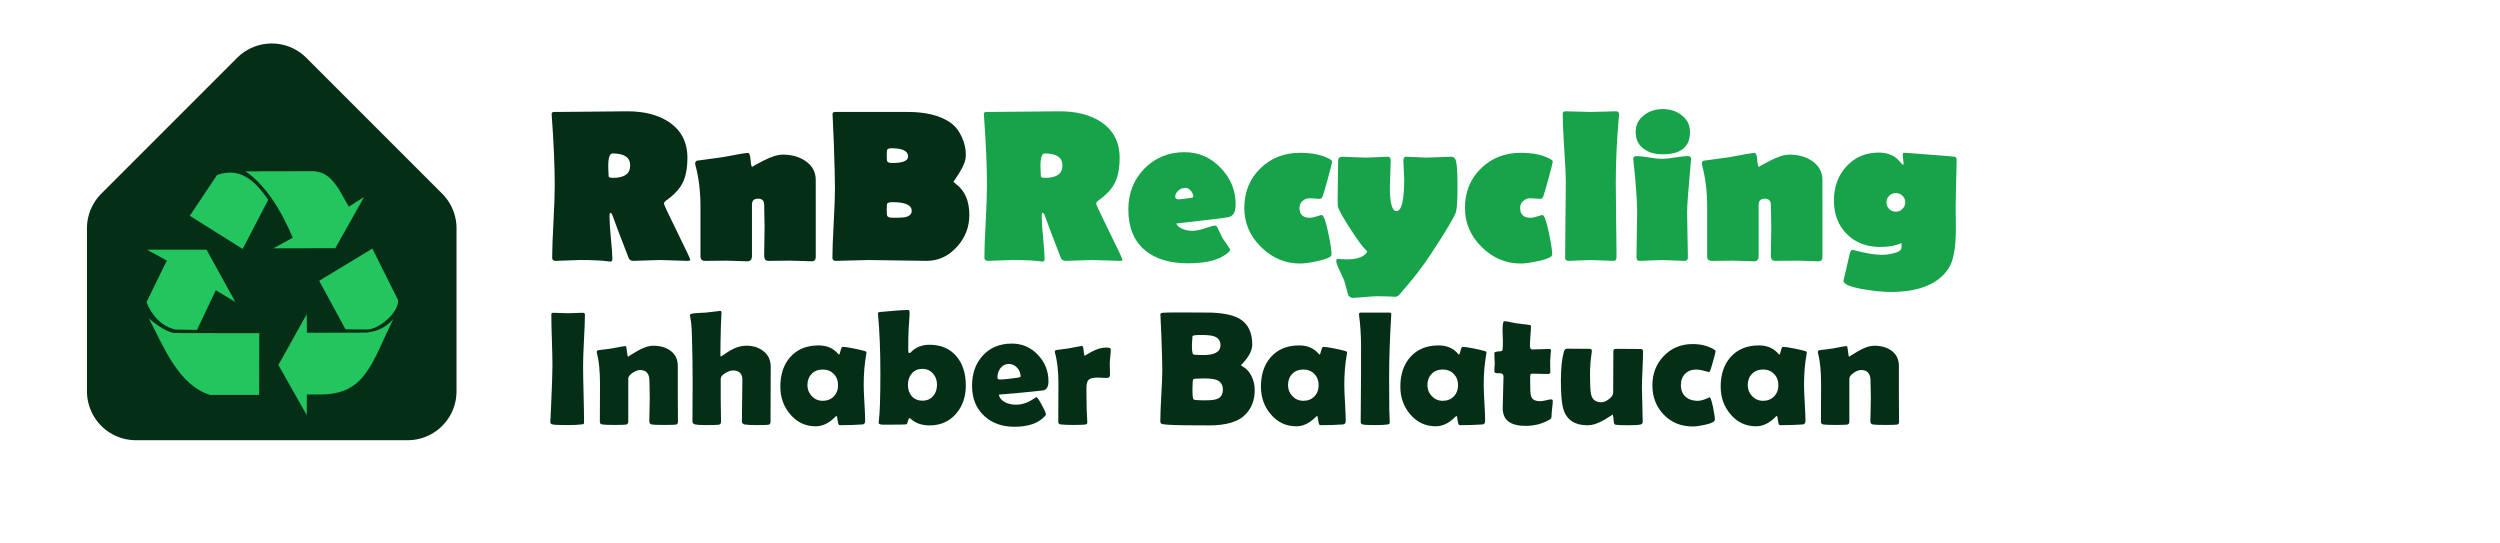
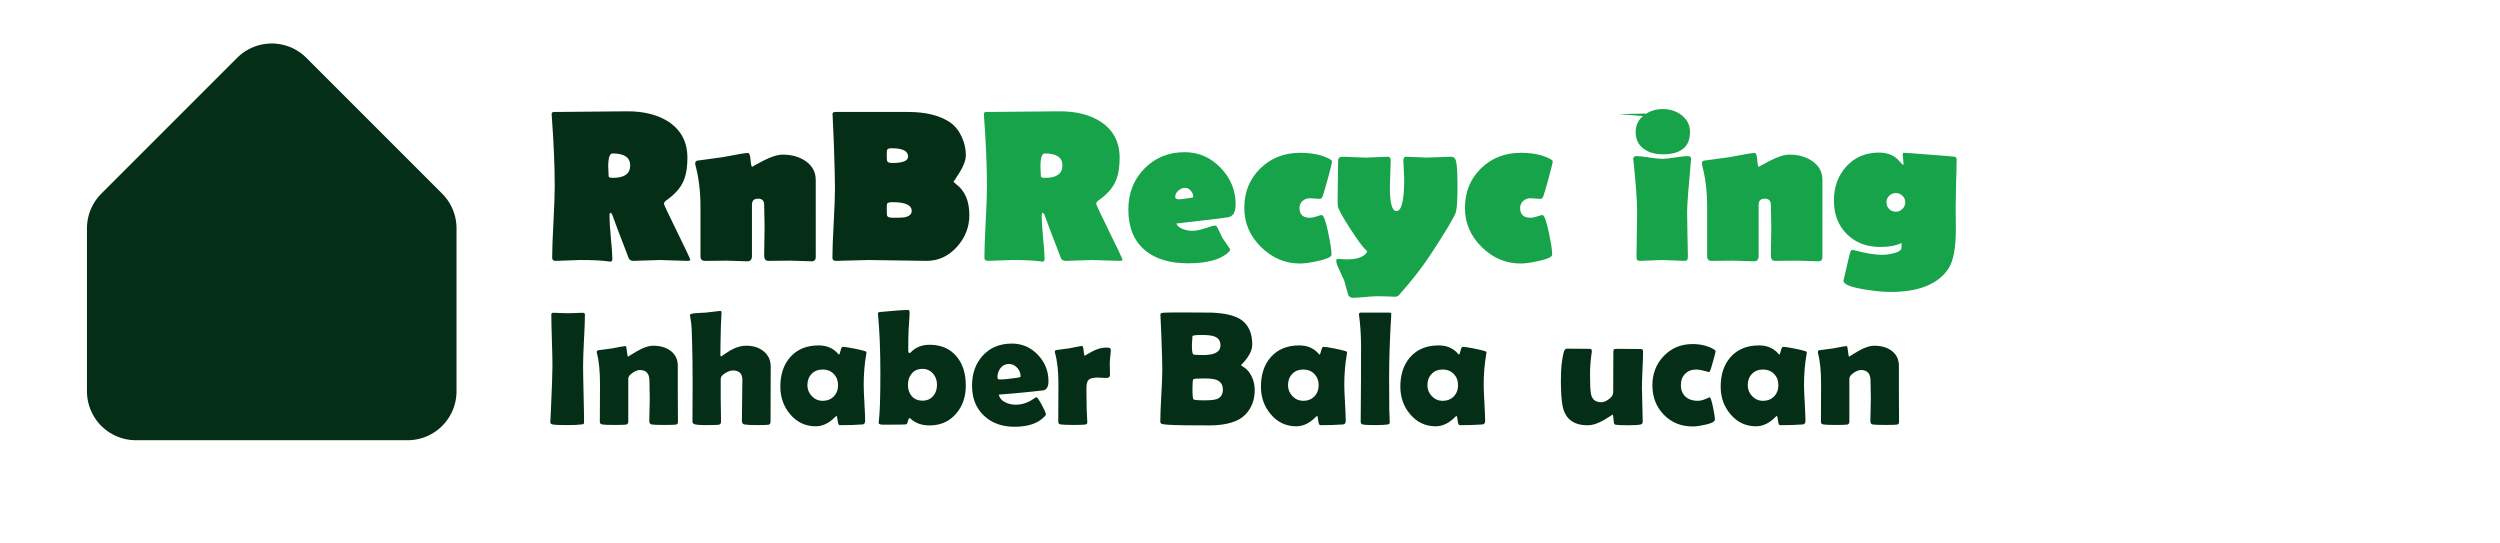
<svg xmlns="http://www.w3.org/2000/svg" aria-hidden="true" version="1.1" viewBox="0 0 460 100">
  <path d="m25 72h50v-30l-25-25-25 25z" fill="#052e16" stroke="#052e16" stroke-linecap="round" stroke-linejoin="round" stroke-width="18px" />
-   <path transform="scale(.35) translate(77 90)" d="M69.354 101.885l14.9-26.728.07 9.775 31.357-.071c5.603-.594 10.515-2.871 14.073-7.154-11.354 23.224-14.624 39.658-38.18 39.668h-7.25l-.07 10.861zm-35.89 15.726C16.7 112.513 8.878 91.859 1.211 77.305c3.514 3.195 10.09 7.77 13.91 7.77 7.327.017 14.653.03 21.98.046h22.195l-.071 32.395-.07.095zM0 68.842L10.714 46.99.266 41.25h31.31L46.71 68.735l-10.265-6.146-9.876 20.856-11.367-.199C7.815 81.523 2.675 75.71 0 68.842zm104.63 14.272L90.795 57.613l27.956-16.93 13.53 27.107c.41 6.487-10.064 15.514-16.565 15.443zM22.793 23.447L37.075 2.04c13.854-5.16 21.878 5.98 26.943 13L50.56 40.873zM76.91 34.969C74.037 28.196 70.2 20.45 65.4 13.714 61.101 7.683 55.91 2.422 51.975.07L88.102 0c6.488.582 9.64 4.365 13.081 9.54l5.195 9.137 8.028-5.124-15.112 26.918-32.584.07z" fill="#22C55E" />
  <g aria-label="RnBRecycling">
    <g fill="#052e16">
      <path d="m127.01 47.785q0 0.215-0.527 0.215-0.859 0-2.559-0.078-1.68-0.078-2.519-0.078-0.82 0-2.441 0.078-1.602 0.078-2.402 0.078-0.664 0-0.879-0.488-0.352-0.879-1.016-2.656-0.645-1.602-1.836-4.863-0.273-0.84-0.508-0.84-0.176 0-0.176 0.645 0 1.328 0.254 3.984 0.273 2.656 0.273 3.906 0 0.449-0.391 0.449-0.137 0-0.488-0.059-1.68-0.234-5.078-0.234-0.742 0-2.246 0.078-1.484 0.078-2.227 0.078-0.645 0-0.645-0.566 0-2.188 0.234-6.562 0.234-4.394 0.234-6.582 0-5.586-0.547-12.969l-0.019-0.273q-0.039-0.391 0.371-0.449-0.039 0 0.742 0 2.129 0 6.426-0.059 4.297-0.059 6.445-0.059 4.57 0 7.539 1.934 3.457 2.285 3.457 6.621 0 2.812-0.84 4.531-0.82 1.719-3.008 3.281-0.469 0.332-0.469 0.645 0 0.234 2.422 5.156 2.422 4.922 2.422 5.137zm-11.055-17.344q0-2.207-3.242-2.207-0.801 0-0.801 2.441 0 0.293 0.039 0.879 0.039 0.586 0.039 0.879 0 0.293 0.801 0.293 3.164 0 3.164-2.285z" />
      <path d="m150.1 47.277q0 0.801-0.723 0.801-0.664 0-1.973-0.059-1.309-0.059-1.953-0.059-0.684 0-2.051 0.02-1.348 0.02-2.031 0.02-0.762 0-0.762-0.996 0-0.898 0.039-2.656 0.039-1.777 0.039-2.676 0-0.664-0.039-1.992t-0.039-1.992q0-1.133-1.113-1.133-1.133 0-1.133 1.094v9.434q0 0.996-0.84 0.996-0.625 0-1.895-0.059t-1.895-0.059q-0.664 0-2.012 0.02-1.328 0.02-1.992 0.02-0.84 0-0.84-0.84v-9.121q0-4.238-0.918-7.598-0.059-0.215-0.059-0.371 0-0.371 0.332-0.508 1.992-0.254 4.727-0.645 4.043-0.781 4.648-0.781 0.391 0 0.488 1.289 0.098 1.289 0.312 1.289-0.156 0 2.012-1.133 2.188-1.133 3.613-1.133 2.363 0 4.082 1.113 1.973 1.309 1.973 3.555z" />
      <path d="m178.36 39.562q0 3.32-2.266 5.84-2.344 2.598-5.606 2.598-1.777 0-5.312-0.078t-5.293-0.078q-1.016 0-3.047 0.078t-3.027 0.078q-0.645 0-0.645-0.566 0-2.129 0.234-6.387 0.234-4.277 0.234-6.406 0-2.227-0.215-8.496-0.059-1.621-0.215-4.824l-0.019-0.273q-0.039-0.449 0.488-0.449h13.379q4.922 0 7.754 1.914 1.348 0.918 2.148 2.656 0.762 1.641 0.762 3.359 0 1.367-1.152 3.203-1.133 1.836-1.133 1.621 0 0.156 0.488 0.527 2.441 1.836 2.441 5.684zm-11.27-10.762q0-1.523-3.047-1.523-0.684 0-0.82 0.312-0.059 0.137-0.059 1.016 0 0.859 0.078 1.055 0.176 0.332 0.918 0.332 2.93 0 2.93-1.191zm0.664 10q0-1.602-3.555-1.602-0.82 0-0.977 0.293-0.059 0.117-0.059 1.113 0 0.977 0.098 1.152 0.195 0.312 1.055 0.312 1.602 0 2.09-0.078 1.348-0.254 1.348-1.191z" />
    </g>
    <g fill="#16a34a">
      <path d="m206.54 47.785q0 0.215-0.527 0.215-0.859 0-2.559-0.078-1.68-0.078-2.519-0.078-0.82 0-2.441 0.078-1.602 0.078-2.402 0.078-0.664 0-0.879-0.488-0.352-0.879-1.016-2.656-0.645-1.602-1.836-4.863-0.273-0.84-0.508-0.84-0.176 0-0.176 0.645 0 1.328 0.254 3.984 0.273 2.656 0.273 3.906 0 0.449-0.391 0.449-0.137 0-0.488-0.059-1.68-0.234-5.078-0.234-0.742 0-2.246 0.078-1.484 0.078-2.227 0.078-0.645 0-0.645-0.566 0-2.188 0.234-6.562 0.234-4.394 0.234-6.582 0-5.586-0.547-12.969l-0.019-0.273q-0.039-0.391 0.371-0.449-0.039 0 0.742 0 2.129 0 6.426-0.059 4.297-0.059 6.445-0.059 4.57 0 7.539 1.934 3.457 2.285 3.457 6.621 0 2.812-0.84 4.531-0.82 1.719-3.008 3.281-0.469 0.332-0.469 0.645 0 0.234 2.422 5.156 2.422 4.922 2.422 5.137zm-11.055-17.344q0-2.207-3.242-2.207-0.801 0-0.801 2.441 0 0.293 0.039 0.879 0.039 0.586 0.039 0.879 0 0.293 0.801 0.293 3.164 0 3.164-2.285z" />
      <path d="m227.36 37.609q0 2.031-1.27 2.344-0.449 0.117-5.078 0.645l-4.57 0.527q0.234 0.664 1.289 1.055 0.84 0.293 1.719 0.293 0.879 0 2.344-0.488 1.484-0.488 1.699-0.488 0.312 0 0.508 0.352 0.293 0.664 0.938 1.953 0 0.02 0.742 1.074 0.664 0.938 0.664 1.035 0 0.215-0.254 0.449-2.168 2.09-7.481 2.09-5.078 0-7.93-2.402-3.066-2.559-3.066-7.519 0-4.473 2.949-7.5 2.969-3.027 7.402-3.027 3.867 0 6.621 2.871 2.773 2.852 2.773 6.738zm-7.793-1.406q0-0.586-0.469-1.113-0.449-0.527-1.016-0.527-0.684 0-1.27 0.508-0.566 0.488-0.566 1.152 0 0.449 0.645 0.449 0.371 0 0.996-0.098 0.801-0.117 0.996-0.137 0.684-0.059 0.684-0.234z" />
      <path d="m245.1 29.719q0 0.293-0.762 3.106-0.762 2.734-0.957 3.262-0.195 0.508-0.566 0.508-0.293 0-0.898-0.059-0.586-0.059-0.898-0.059-0.801 0-1.367 0.508-0.547 0.488-0.547 1.289 0 1.797 1.914 1.797 0.469 0 1.25-0.254t0.918-0.254q0.527 0 1.211 3.281 0.605 2.891 0.605 3.984 0 0.664-2.578 1.211-2.07 0.449-3.203 0.449-4.121 0-7.207-3.047-3.066-3.047-3.066-7.168 0-4.394 2.93-7.266 2.93-2.891 7.344-2.891 3.164 0 5.234 1.035 0.645 0.332 0.645 0.566z" />
      <path d="m268.18 33.957q0 3.965-0.273 5-0.352 1.289-4.688 7.891-2.227 3.398-5.684 7.305-0.371 0.449-0.762 0.449-0.527 0-1.602-0.059-1.074-0.039-1.602-0.039-0.801 0-2.363 0.137-1.562 0.156-2.344 0.156-0.391 0-0.762-0.43-0.312-1.172-0.762-2.734-0.059-0.156-0.84-1.836-0.625-1.309-0.625-1.738 0-0.43 0.273-0.43 0.254 0 0.781 0.059 0.547 0.039 0.82 0.039 2.441 0 3.438-0.918 0.371-0.371 0.371-0.508 0-0.117-0.293-0.371-0.742-0.645-2.793-3.809-2.051-3.164-2.285-4.082-0.059-0.234-0.059-1.289 0-1.211 0.039-3.633 0.059-2.422 0.059-3.633 0-0.645 0.84-0.645 0.703 0 2.109 0.078 1.426 0.078 2.129 0.078 0.684 0 2.031-0.078 1.367-0.078 2.051-0.078 0.508 0 0.508 0.723 0 0.801-0.078 2.441-0.078 1.621-0.078 2.441 0 4.394 1.211 4.394 1.426 0 1.426-5.957 0-0.566-0.078-1.66-0.078-1.113-0.078-1.66 0-0.723 0.527-0.723 0.625 0 1.855 0.078 1.25 0.078 1.855 0.078 0.762 0 2.285-0.078 1.523-0.078 2.285-0.078 0.625 0 0.84 0.645 0.312 0.977 0.312 4.473z" />
      <path d="m285.7 29.719q0 0.293-0.762 3.106-0.762 2.734-0.957 3.262-0.195 0.508-0.566 0.508-0.293 0-0.898-0.059-0.586-0.059-0.898-0.059-0.801 0-1.367 0.508-0.547 0.488-0.547 1.289 0 1.797 1.914 1.797 0.469 0 1.25-0.254t0.918-0.254q0.527 0 1.211 3.281 0.605 2.891 0.605 3.984 0 0.664-2.578 1.211-2.07 0.449-3.203 0.449-4.121 0-7.207-3.047-3.066-3.047-3.066-7.168 0-4.394 2.93-7.266 2.93-2.891 7.344-2.891 3.164 0 5.234 1.035 0.645 0.332 0.645 0.566z" />
-       <path d="m297.91 21.008q0 0.117-0.039 0.508-0.566 6.25-0.566 12.129 0 2.168 0.059 6.523 0.078 4.336 0.078 6.504 0 0.84-0.019 0.898-0.098 0.43-0.625 0.43-0.684 0-2.051-0.078-1.348-0.078-2.031-0.078-0.684 0-2.051 0.078-1.348 0.078-2.031 0.078-0.547 0-0.645-0.43 0-0.059 0-0.898 0-2.168 0.059-6.504 0.059-4.356 0.059-6.523 0-2.109-0.293-6.309-0.273-4.199-0.273-6.289 0-0.41 0.195-0.508 0.117-0.059 0.371-0.059 0.781 0 2.305 0.059 1.543 0.059 2.305 0.059t2.285-0.059q1.543-0.059 2.305-0.059 0.605 0 0.605 0.527z" />
+       <path d="m297.91 21.008t2.285-0.059q1.543-0.059 2.305-0.059 0.605 0 0.605 0.527z" />
      <path d="m310.96 24.289q0 4.102-5 4.102-2.129 0-3.477-0.977-1.523-1.094-1.523-3.125 0-1.934 1.582-3.125 1.445-1.094 3.418-1.094t3.418 1.094q1.582 1.191 1.582 3.125zm0.195 4.961q0 0.137-0.039 0.508-0.684 7.344-0.684 9.277 0 1.309 0.059 3.945 0.078 2.617 0.078 3.945 0 0.645-0.039 0.742-0.098 0.332-0.605 0.332-0.684 0-2.051-0.078-1.348-0.078-2.031-0.078-0.684 0-2.051 0.078-1.348 0.078-2.031 0.078-0.508 0-0.605-0.332-0.039-0.098-0.039-0.742 0-1.328 0.059-3.945 0.059-2.637 0.059-3.945 0-2.969-0.664-9.277-0.059-0.371-0.059-0.527 0-0.508 0.605-0.508 0.781 0 2.344 0.254 1.582 0.254 2.383 0.254t2.363-0.254q1.582-0.254 2.363-0.254 0.586 0 0.586 0.527z" />
      <path d="m335.33 47.277q0 0.801-0.723 0.801-0.664 0-1.973-0.059-1.309-0.059-1.953-0.059-0.684 0-2.051 0.02-1.348 0.02-2.031 0.02-0.762 0-0.762-0.996 0-0.898 0.039-2.656 0.039-1.777 0.039-2.676 0-0.664-0.039-1.992t-0.039-1.992q0-1.133-1.113-1.133-1.133 0-1.133 1.094v9.434q0 0.996-0.84 0.996-0.625 0-1.895-0.059-1.27-0.059-1.895-0.059-0.664 0-2.012 0.02-1.328 0.02-1.992 0.02-0.84 0-0.84-0.84v-9.121q0-4.238-0.918-7.598-0.059-0.215-0.059-0.371 0-0.371 0.332-0.508 1.992-0.254 4.727-0.645 4.043-0.781 4.648-0.781 0.391 0 0.488 1.289 0.098 1.289 0.312 1.289-0.156 0 2.012-1.133 2.188-1.133 3.613-1.133 2.363 0 4.082 1.113 1.973 1.309 1.973 3.555z" />
      <path d="m360.02 29.328q0 1.465-0.098 4.394-0.078 2.93-0.078 4.394 0 0.645 0.019 1.953 0.019 1.289 0.019 1.934 0 5.312-1.328 7.363-2.832 4.356-10.723 4.356-1.914 0-4.766-0.469-3.867-0.625-3.867-1.602 0.527-2.207 1.152-4.941 0.176-0.742 0.508-0.742 0.059 0 0.176 0.039 3.281 0.879 5.234 0.879 1.055 0 2.109-0.273 1.504-0.352 1.504-1.055v-0.84q-1.562 0.723-3.926 0.723-3.769 0-6.152-2.383-2.363-2.383-2.363-6.133t2.246-6.25q2.324-2.598 6.035-2.598 2.012 0 3.32 1.113 0.566 0.605 1.133 1.191 0.078-0.117 0.078-0.371 0-0.254-0.078-0.762-0.078-0.508-0.078-0.762 0-0.371 0.254-0.371 0.43 0 4.824 0.352 4.394 0.332 4.492 0.371 0.352 0.117 0.352 0.488zm-9.453 7.91q0-0.723-0.508-1.211-0.508-0.508-1.23-0.508-0.703 0-1.211 0.508-0.508 0.488-0.508 1.211t0.508 1.23q0.508 0.488 1.211 0.488 0.703 0 1.211-0.508 0.527-0.508 0.527-1.211z" />
    </g>
  </g>
  <g fill="#052e16" aria-label="Inhaber Balatucan">
    <path d="m107.29 67.275q0 1.728 0.088 5.2 0.088 3.472 0.088 5.2 0 0.293-0.132 0.366-0.029 0.015-0.381 0.059-0.952 0.117-2.549 0.117-2.139 0-2.725-0.117-0.425-0.088-0.425-0.454 0 0.234 0.132-2.578 0.264-5.933 0.264-7.793 0-1.567-0.103-4.702-0.103-3.135-0.103-4.702 0-0.322 0.337-0.322 0.454 0 1.362 0.044 0.923 0.044 1.377 0.044t1.333-0.044q0.894-0.044 1.348-0.044 0.425 0 0.425 0.322 0 1.567-0.176 4.702-0.161 3.135-0.161 4.702z" />
    <path d="m124.74 77.676q0 0.396-0.41 0.454-0.41 0.059-2.139 0.059-1.846 0-2.285-0.088-0.439-0.088-0.439-0.601 0-0.688 0.044-2.08 0.044-1.392 0.044-2.095 0-0.542-0.029-1.611-0.029-1.084-0.029-1.626 0-2.007-1.743-2.007-0.571 0-1.333 0.498-0.82 0.557-0.82 1.099v7.91q0 0.483-0.454 0.542-0.513 0.059-2.095 0.059-1.714 0-2.227-0.088-0.454-0.073-0.454-0.483 0-1.143 0.015-3.442t0.015-3.457q0-3.647-0.571-5.728-0.029-0.132-0.029-0.22 0-0.234 0.22-0.322 0.923-0.103 2.461-0.322 2.329-0.454 2.622-0.454 0.161 0 0.249 0.996 0.088 0.981 0.249 0.981-0.161 0 1.567-1.011 1.743-1.025 3.047-1.025 1.86 0 3.106 0.879 1.392 1.011 1.392 2.812v4.673q0 0.952 0.015 2.856 0.015 1.89 0.015 2.842z" />
    <path d="m141.81 67.48-0.029 10.107q0 0.513-0.41 0.571-0.469 0.059-2.139 0.059-1.611 0-2.241-0.117-0.483-0.088-0.483-0.63 0-1.26 0.044-3.794t0.044-3.794q0-1.714-1.743-1.714-0.586 0-1.377 0.469-0.864 0.513-0.864 1.069v3.618q0 0.703 0.029 2.124 0.029 1.406 0.029 2.109 0 0.542-0.454 0.601-0.454 0.059-2.549 0.059-1.201 0-1.728-0.117-0.527-0.117-0.527-0.513 0-1.157 0.015-3.472 0.015-2.329 0.015-3.486 0-4.79-0.103-7.925-0.044-1.099-0.073-2.197-0.073-1.274-0.264-2.183-0.044-0.19-0.044-0.278 0-0.22 0.22-0.293 0.454-0.132 1.333-0.161 1.172-0.044 1.362-0.073 2.651-0.308 2.651-0.308 0.234 0 0.234 0.308 0 0.469-0.059 1.274-0.059 0.938-0.059 1.274-0.088 3.311-0.088 5.229 0 0.293 0.146 0.293 0.029 0 0.747-0.513 0.85-0.601 1.626-0.952 1.157-0.513 2.241-0.513 1.875 0 3.135 0.981 1.362 1.055 1.362 2.886z" />
    <path d="m158.92 70.776q0 1.128 0.132 3.354 0.132 2.227 0.132 3.34 0 0.586-0.513 0.63-1.816 0.132-4.16 0.132-0.278 0-0.381-0.835-0.088-0.85-0.22-0.864-0.117 0.059-0.308 0.249-1.641 1.655-3.516 1.655-2.856 0-4.731-2.256-1.772-2.109-1.772-5.039 0-3.384 1.831-5.449 1.904-2.139 5.215-2.139 2.3 0 3.633 1.611 0.059 0.073 0.103 0.073 0.132 0 0.293-0.703 0.176-0.718 0.41-0.718 0.542 0 2.065 0.308 1.45 0.293 2.08 0.498 0.22 0.088 0.22 0.234 0 0.059-0.044 0.308-0.469 2.651-0.469 5.61zm-4.717 0.088q0-1.245-0.791-2.051-0.776-0.82-2.036-0.82t-2.036 0.806q-0.776 0.806-0.776 2.065 0 1.187 0.82 2.036 0.82 0.85 1.992 0.85 1.245 0 2.036-0.806 0.791-0.82 0.791-2.08z" />
    <path d="m177.71 70.937q0 3.076-1.758 5.142-1.875 2.197-4.893 2.197-2.197 0-3.545-1.26-0.103-0.088-0.176-0.088-0.146 0-0.278 0.542-0.117 0.542-0.293 0.601-0.249 0.073-4.175 0.073-0.923 0-0.923-0.337 0-0.044 0.029-0.22 0.293-2.329 0.293-8.877 0-6.255-0.439-10.884l-0.015-0.161q0-0.234 0.454-0.264 0.322-0.015 2.549-0.22 1.567-0.146 2.549-0.146 0.278 0 0.278 0.483 0 0.571-0.073 1.509-0.088 1.157-0.103 1.523-0.073 1.45-0.073 3.955 0 0.454 0.234 0.454 0.117 0 0.22-0.117 1.318-1.406 3.457-1.406 3.208 0 5.01 2.183 1.67 2.022 1.67 5.317zm-5.303-0.161q0-1.216-0.747-2.051-0.747-0.85-1.948-0.85-1.23 0-1.948 0.85-0.703 0.835-0.703 2.08 0 1.289 0.688 2.08 0.732 0.835 1.992 0.835 1.245 0 1.978-0.864 0.688-0.806 0.688-2.08z" />
    <path d="m192.92 70.146q0 1.48-0.952 1.685-0.161 0.029-3.032 0.322-1.728 0.19-5.156 0.454 0.205 0.952 1.245 1.45 0.85 0.41 1.934 0.41 1.304 0 2.622-0.703 0.557-0.352 1.113-0.703 0.308 0.146 1.025 1.494 0.732 1.348 0.732 1.714 0 0.103-0.22 0.337-1.787 1.919-5.552 1.919-3.486 0-5.625-2.036-2.197-2.065-2.197-5.522 0-3.369 1.963-5.522 2.022-2.227 5.361-2.227 2.812 0 4.775 2.051t1.963 4.878zm-5.127-0.894q0-0.908-0.645-1.597-0.645-0.688-1.538-0.688-0.923 0-1.523 0.776-0.557 0.718-0.557 1.685 0 0.396 0.41 0.396 1.084 0 3.369-0.337 0.483-0.073 0.483-0.234z" />
    <path d="m204.24 68.974q0 0.571-0.63 0.571-0.278 0-0.82-0.029-0.527-0.044-0.791-0.044-1.216 0-1.655 0.381-0.439 0.381-0.439 1.538 0 0.63 0.015 1.919 0.029 1.274 0.029 1.904 0 0.425 0.059 1.274 0.059 0.835 0.059 1.245 0 0.352-0.483 0.396-0.703 0.059-2.153 0.059-1.392 0-2.227-0.088-0.483-0.059-0.483-0.483 0-1.172 0.015-3.501 0.015-2.344 0.015-3.516 0-3.442-0.63-5.669-0.029-0.132-0.029-0.22 0-0.22 0.22-0.293 0.806-0.088 2.358-0.322 2.314-0.454 2.388-0.454 0.264 0 0.337 0.923 0.073 0.923 0.264 0.923-0.205 0 1.201-0.762 1.406-0.776 2.71-0.776 0.82 0 0.82 0.352 0 0.425-0.088 1.201-0.088 0.835-0.103 1.201 0 0.425 0.015 1.128 0.029 0.864 0.029 1.143z" />
    <path d="m230.87 71.772q0 2.695-1.685 4.468-1.919 2.036-6.738 2.036-0.366 0-1.055-0.015-0.703 0-1.04 0-5.405 0-6.431-0.22-0.425-0.088-0.425-0.454 0-1.567 0.176-4.746 0.19-3.179 0.19-4.761 0-1.699-0.176-6.387-0.044-1.201-0.161-3.603l-0.015-0.205q-0.015-0.278 0.454-0.337 0.483-0.059 3.398-0.059 4.673 0 5.464 0.029 3.603 0.132 5.317 1.172 2.271 1.392 2.271 4.702 0 0.864-0.527 1.831-0.381 0.688-0.996 1.377-0.542 0.601-0.542 0.557 0 0.103 0.381 0.322 1.025 0.586 1.611 1.86 0.527 1.143 0.527 2.432zm-6.299-8.247q0-1.26-1.26-1.67-0.703-0.22-2.314-0.22-1.582 0-1.582 0.234 0 0.278-0.059 0.85-0.044 0.557-0.044 0.835 0 1.465 0.249 1.641 0.161 0.132 1.86 0.132 3.149 0 3.149-1.802zm0.439 8.188q0-1.318-1.099-1.787-0.703-0.293-2.285-0.293-1.89 0-2.051 0.146-0.161 0.132-0.161 1.787 0 1.728 0.19 1.919 0.19 0.176 2.109 0.176 1.582 0 2.227-0.249 1.069-0.425 1.069-1.699z" />
    <path d="m247.35 70.776q0 1.128 0.132 3.354 0.132 2.227 0.132 3.34 0 0.586-0.513 0.63-1.816 0.132-4.16 0.132-0.278 0-0.381-0.835-0.088-0.85-0.22-0.864-0.117 0.059-0.308 0.249-1.641 1.655-3.516 1.655-2.856 0-4.731-2.256-1.772-2.109-1.772-5.039 0-3.384 1.831-5.449 1.904-2.139 5.215-2.139 2.3 0 3.633 1.611 0.059 0.073 0.103 0.073 0.132 0 0.293-0.703 0.176-0.718 0.41-0.718 0.542 0 2.065 0.308 1.45 0.293 2.08 0.498 0.22 0.088 0.22 0.234 0 0.059-0.044 0.308-0.469 2.651-0.469 5.61zm-4.717 0.088q0-1.245-0.791-2.051-0.776-0.82-2.036-0.82-1.26 0-2.036 0.806-0.776 0.806-0.776 2.065 0 1.187 0.82 2.036t1.992 0.85q1.245 0 2.036-0.806 0.791-0.82 0.791-2.08z" />
    <path d="m255.6 69.282q0 3.999 0.029 6.138 0 0.337 0.044 1.157 0.044 0.747 0.044 1.157 0 0.308-0.366 0.366-0.659 0.117-2.373 0.117-1.758 0-2.241-0.117-0.322-0.073-0.366-0.396 0-0.044 0-0.63 0-1.304 0.029-3.897 0.029-2.607 0.029-3.897 0-6.152 0.015-5.61-0.044-3.237-0.366-5.581-0.029-0.161-0.029-0.249 0-0.322 0.381-0.322h5.229q0.366 0 0.337 0.308l-0.015 0.264q-0.381 6.328-0.381 11.191z" />
    <path d="m273 70.776q0 1.128 0.132 3.354 0.132 2.227 0.132 3.34 0 0.586-0.513 0.63-1.816 0.132-4.16 0.132-0.278 0-0.381-0.835-0.088-0.85-0.22-0.864-0.117 0.059-0.308 0.249-1.641 1.655-3.516 1.655-2.856 0-4.731-2.256-1.772-2.109-1.772-5.039 0-3.384 1.831-5.449 1.904-2.139 5.215-2.139 2.3 0 3.633 1.611 0.059 0.073 0.103 0.073 0.132 0 0.293-0.703 0.176-0.718 0.41-0.718 0.542 0 2.065 0.308 1.45 0.293 2.08 0.498 0.22 0.088 0.22 0.234 0 0.059-0.044 0.308-0.469 2.651-0.469 5.61zm-4.717 0.088q0-1.245-0.791-2.051-0.776-0.82-2.036-0.82-1.26 0-2.036 0.806t-0.776 2.065q0 1.187 0.82 2.036 0.82 0.85 1.992 0.85 1.245 0 2.036-0.806 0.791-0.82 0.791-2.08z" />
-     <path d="m285.71 73.808q0 0.439-0.117 1.333-0.103 0.894-0.103 1.318 0 0.41-0.088 0.527-0.088 0.117-0.483 0.337-1.89 1.04-4.189 1.04-4.233 0-4.233-3.237 0-0.967 0.073-2.9 0.073-1.948 0.073-2.915 0-0.645-0.747-0.645-0.059 0-0.19 0-0.132 0.015-0.19 0.015-0.557 0-0.557-0.396 0-0.234 0.029-0.718 0.044-0.483 0.044-0.718 0-0.308-0.044-0.938-0.029-0.63-0.029-0.938 0-0.293 0.938-0.322 0.527-0.015 0.571-0.293 0.088-0.557 0.059-1.758-0.059-1.89-0.059-1.802 0-1.699 0.322-1.699 0.396 0 1.128 0.176 0.835 0.19 1.157 0.22 0.747 0.103 2.256 0.278 0.366 0.029 0.366 0.249 0 0.586-0.103 1.772-0.088 1.187-0.088 1.787 0 0.718 0.425 0.718 0.513 0 1.553-0.044 1.04-0.044 1.567-0.044 0.322 0 0.322 0.22 0 0.337-0.073 1.011-0.073 0.674-0.073 1.011 0 0.352 0.015 1.025 0.015 0.674 0.015 1.025 0 0.308-0.425 0.308-0.293 0-0.981-0.015-0.688-0.029-0.981-0.029h-1.099q-0.22 0-0.22 0.645 0 0.352 0 1.04 0.015 0.703 0.015 1.04 0 1.23 0.278 1.699 0.396 0.63 1.553 0.63 0.366 0 1.04-0.161 0.688-0.176 0.967-0.176 0.308 0 0.308 0.322z" />
    <path d="m302.32 64.785q0 1.084-0.103 3.252-0.103 2.168-0.103 3.252 0 1.055 0.073 3.164t0.073 3.149q0 0.396-0.366 0.498-0.557 0.146-2.358 0.146-1.597 0-2.227-0.088-0.278-0.044-0.352-0.352-0.044-0.439-0.088-0.879-0.073-0.674-0.205-0.674 0.205 0-1.48 0.996t-3.062 0.996q-3.882 0-4.6-3.501-0.322-1.626-0.322-4.717 0-3.34 0.542-5.273 0.161-0.601 0.601-0.601 0.674 0 2.051 0.015t2.051 0.015q0.454 0 0.454 0.381 0 0.103-0.029 0.308-0.308 1.992-0.308 4.043 0 2.549 0.161 3.486 0.264 1.611 1.919 1.611 0.645 0 1.392-0.571 0.762-0.571 0.791-1.187 0.029-0.542 0.029-7.354 0-0.483 0.073-0.571 0.088-0.146 0.527-0.146 0.718 0 2.153 0.015 1.45 0.015 2.168 0.015 0.439 0 0.513 0.22 0.029 0.117 0.029 0.352z" />
    <path d="m314.44 68.462q-0.015 0-0.894-0.234-0.864-0.234-1.406-0.234-1.304 0-2.08 0.791-0.776 0.776-0.776 2.08 0 1.348 0.85 2.124 0.85 0.762 2.212 0.762 0.645 0 1.45-0.322 0.806-0.337 0.762-0.337 0.249 0 0.645 1.86 0.337 1.699 0.337 2.256 0 0.557-1.816 0.952-1.406 0.308-2.271 0.308-3.223 0-5.317-2.168-2.095-2.168-2.095-5.405 0-3.208 2.095-5.391 2.109-2.197 5.317-2.197 2.183 0 3.838 0.938 0.381 0.205 0.381 0.396t-0.439 1.728q-0.41 1.48-0.542 1.787-0.117 0.308-0.249 0.308z" />
    <path d="m331.94 70.776q0 1.128 0.132 3.354 0.132 2.227 0.132 3.34 0 0.586-0.513 0.63-1.816 0.132-4.16 0.132-0.278 0-0.381-0.835-0.088-0.85-0.22-0.864-0.117 0.059-0.308 0.249-1.641 1.655-3.516 1.655-2.856 0-4.731-2.256-1.772-2.109-1.772-5.039 0-3.384 1.831-5.449 1.904-2.139 5.215-2.139 2.3 0 3.633 1.611 0.059 0.073 0.103 0.073 0.132 0 0.293-0.703 0.176-0.718 0.41-0.718 0.542 0 2.065 0.308 1.45 0.293 2.08 0.498 0.22 0.088 0.22 0.234 0 0.059-0.044 0.308-0.469 2.651-0.469 5.61zm-4.717 0.088q0-1.245-0.791-2.051-0.776-0.82-2.036-0.82-1.26 0-2.036 0.806t-0.776 2.065q0 1.187 0.82 2.036 0.82 0.85 1.992 0.85 1.245 0 2.036-0.806 0.791-0.82 0.791-2.08z" />
    <path d="m349.42 77.676q0 0.396-0.41 0.454-0.41 0.059-2.139 0.059-1.846 0-2.285-0.088t-0.439-0.601q0-0.688 0.044-2.08 0.044-1.392 0.044-2.095 0-0.542-0.029-1.611-0.029-1.084-0.029-1.626 0-2.007-1.743-2.007-0.571 0-1.333 0.498-0.82 0.557-0.82 1.099v7.91q0 0.483-0.454 0.542-0.513 0.059-2.095 0.059-1.714 0-2.227-0.088-0.454-0.073-0.454-0.483 0-1.143 0.015-3.442 0.015-2.3 0.015-3.457 0-3.647-0.571-5.728-0.029-0.132-0.029-0.22 0-0.234 0.22-0.322 0.923-0.103 2.461-0.322 2.329-0.454 2.622-0.454 0.161 0 0.249 0.996 0.088 0.981 0.249 0.981-0.161 0 1.567-1.011 1.743-1.025 3.047-1.025 1.86 0 3.106 0.879 1.392 1.011 1.392 2.812v4.673q0 0.952 0.015 2.856 0.015 1.89 0.015 2.842z" />
  </g>
</svg>